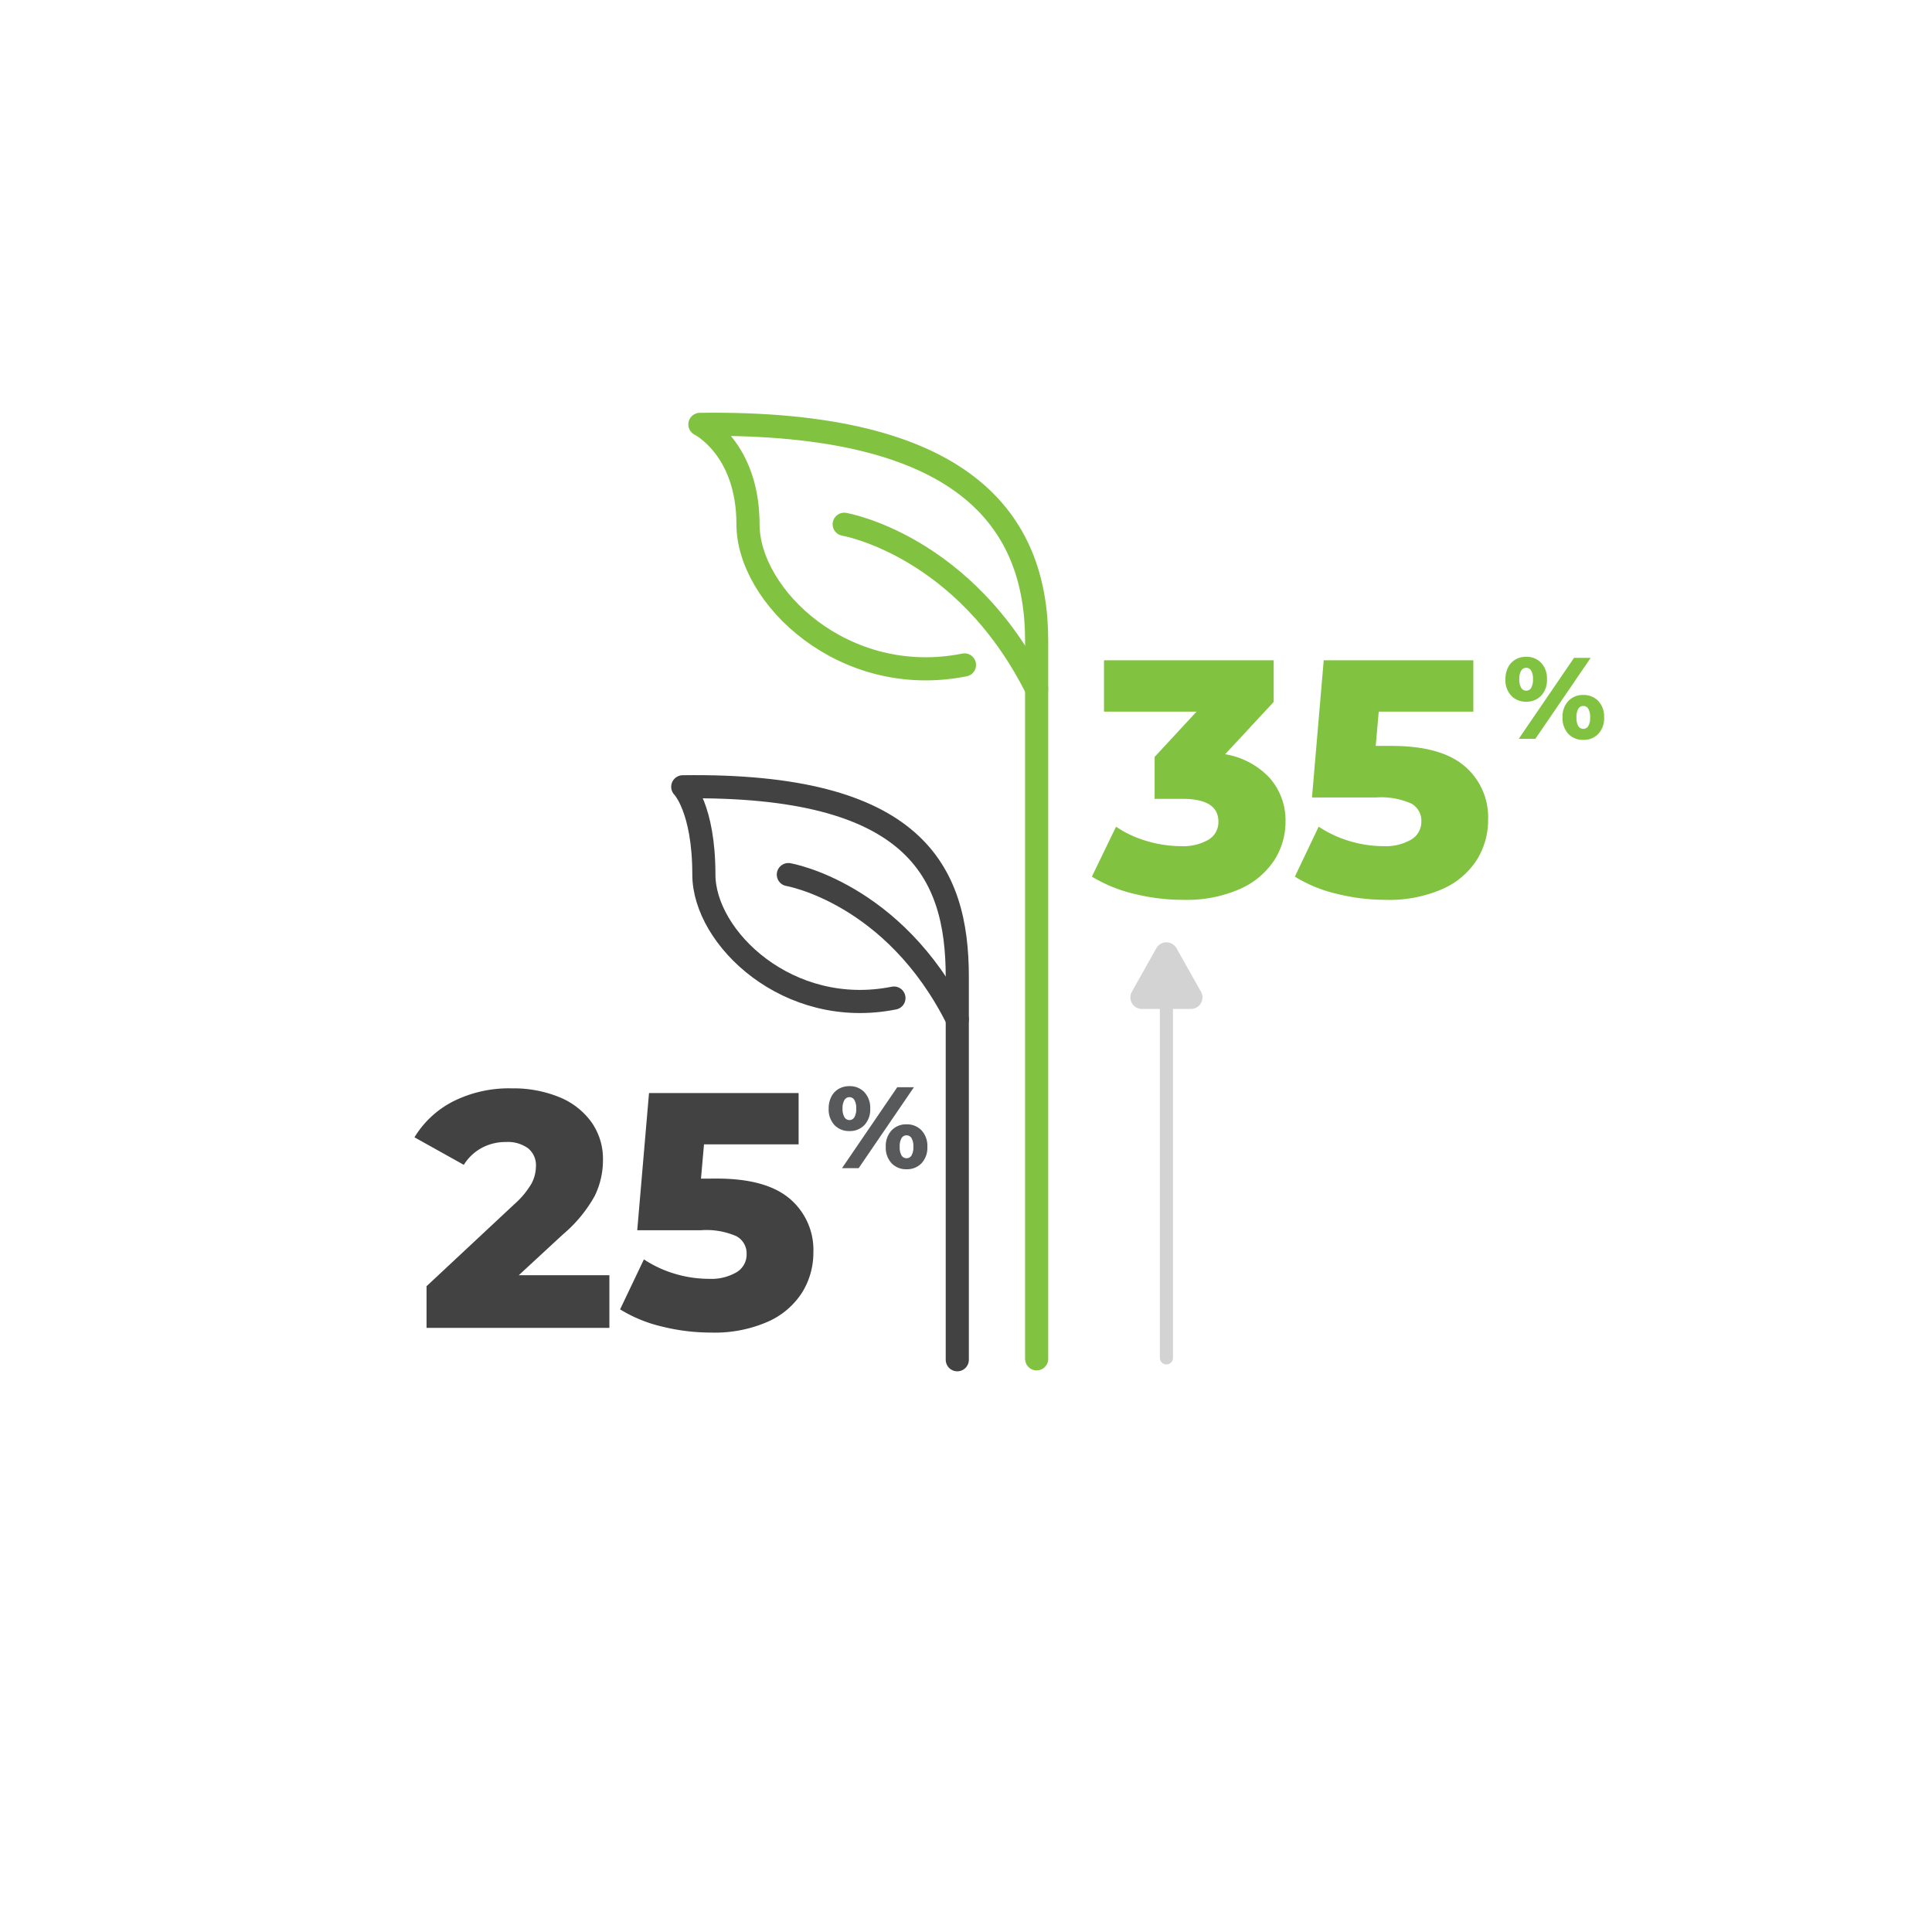
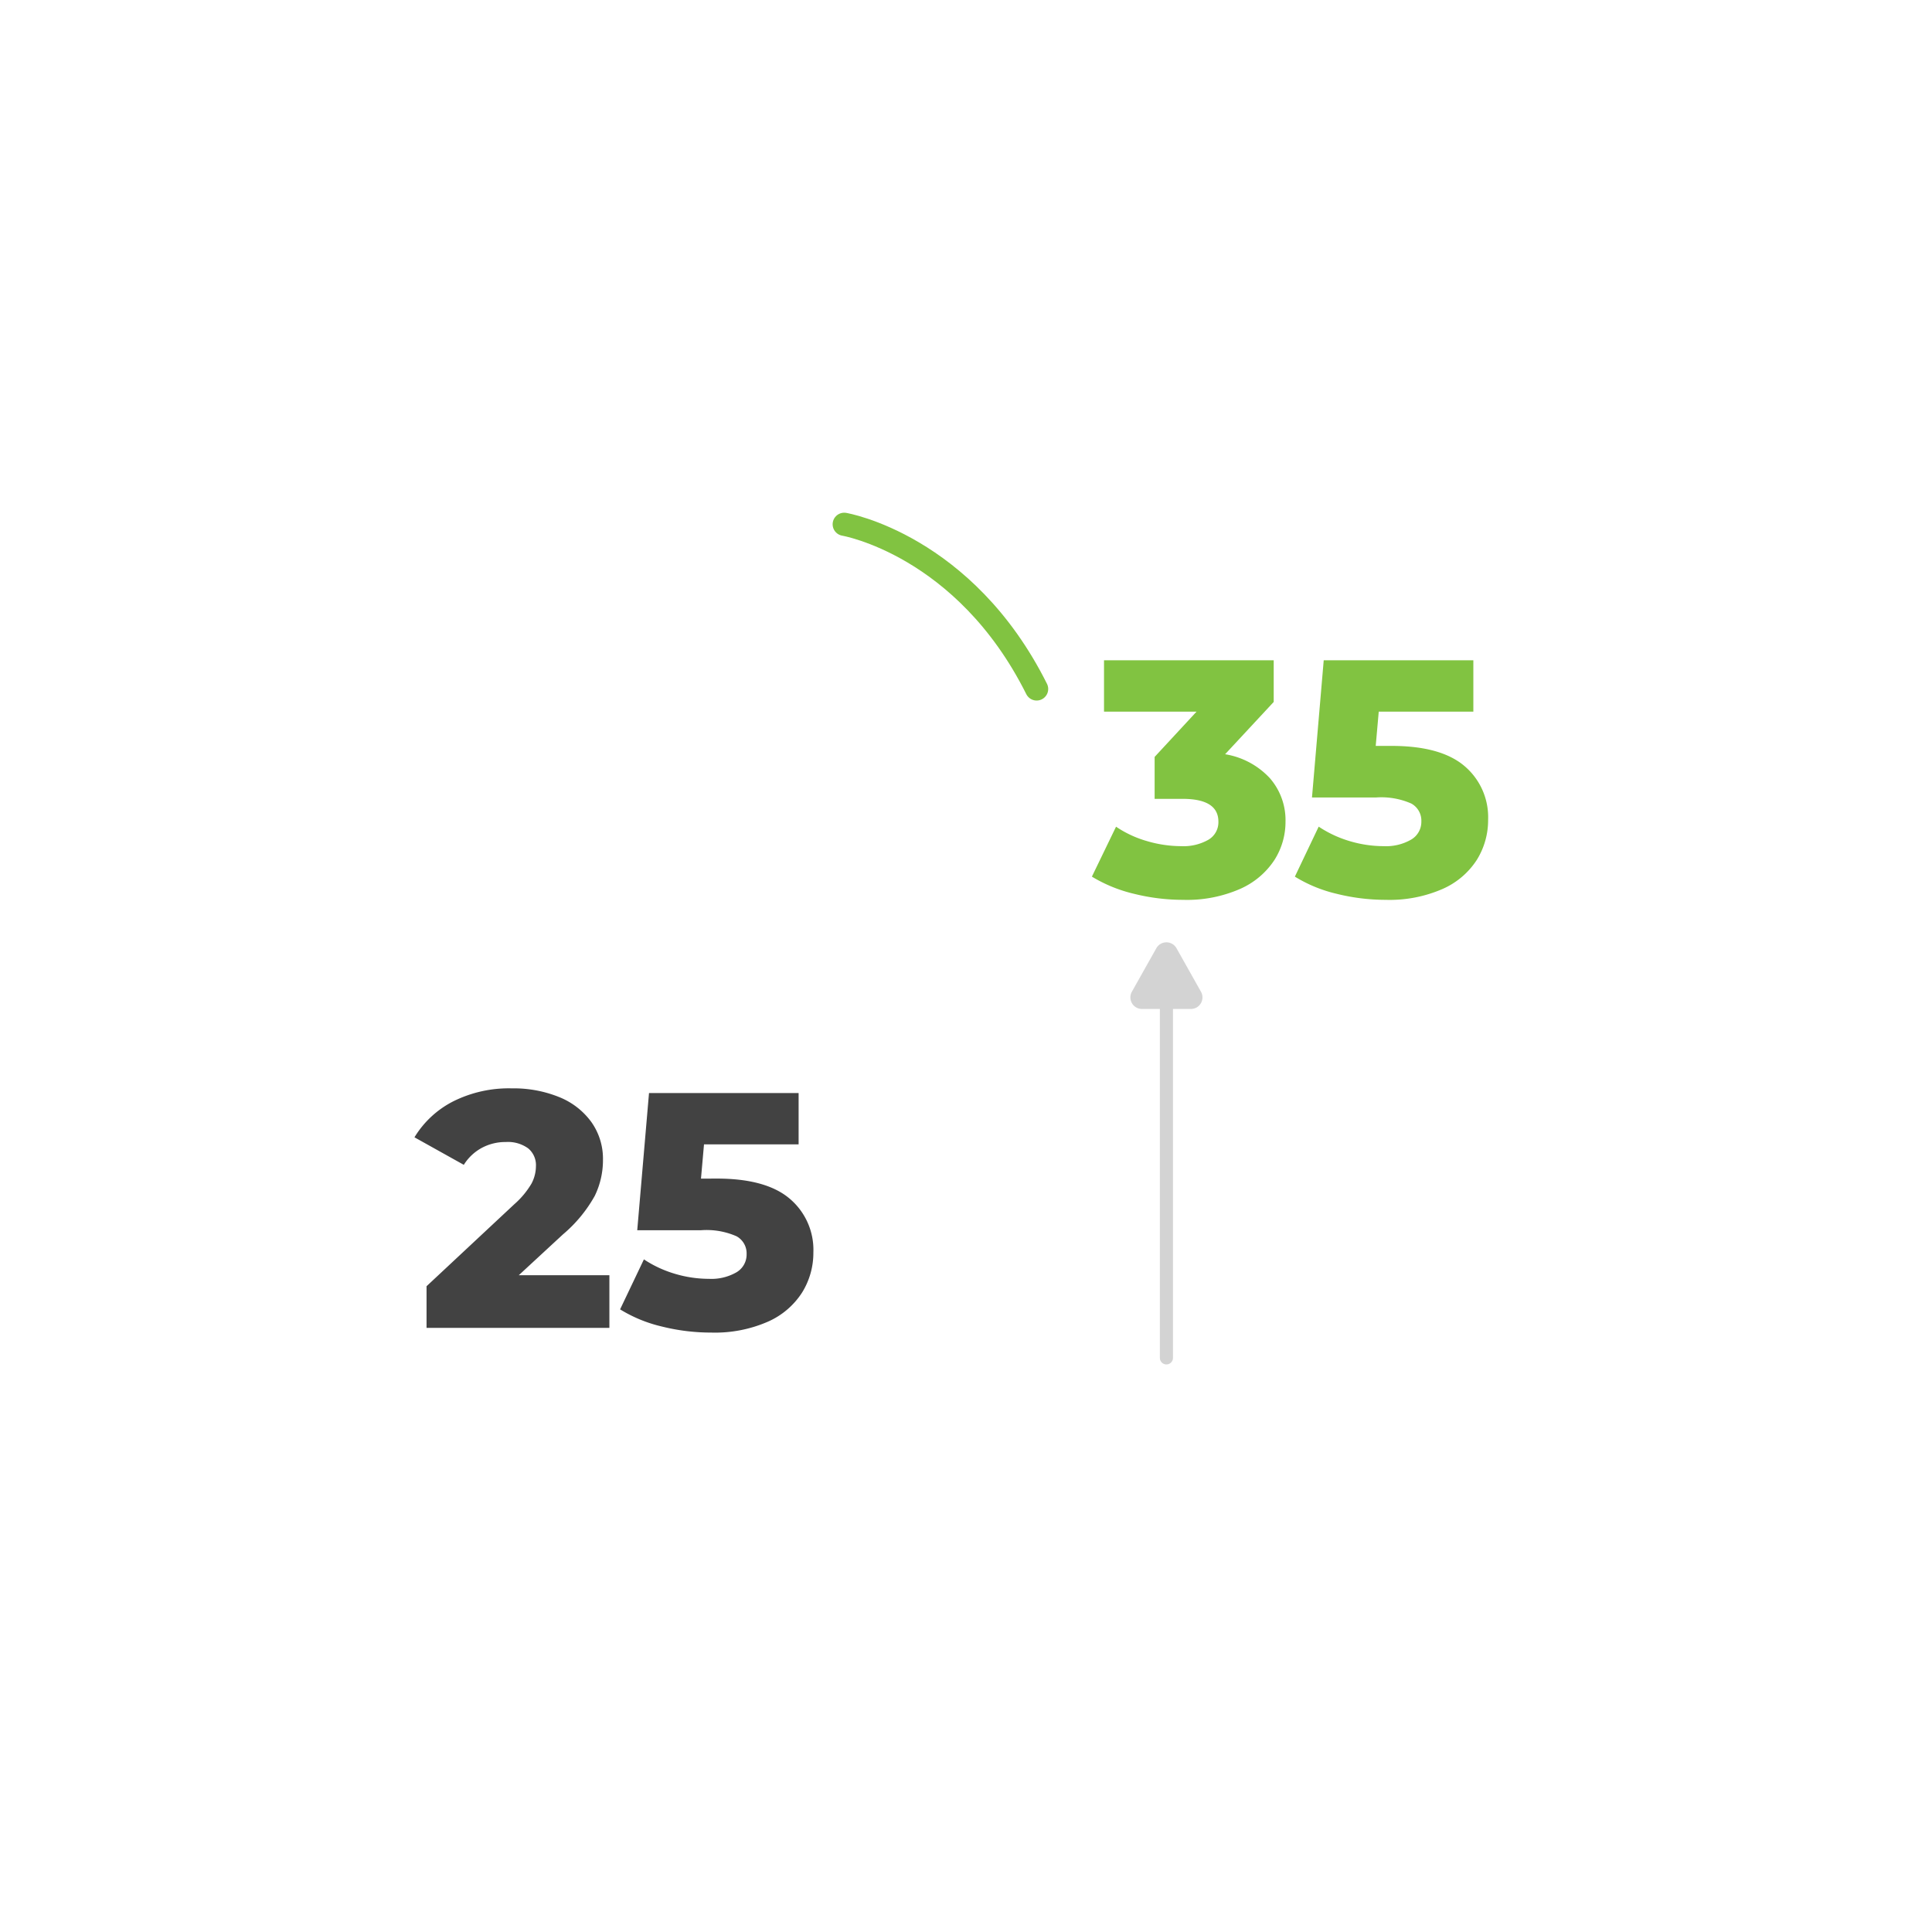
<svg xmlns="http://www.w3.org/2000/svg" width="167" height="167" viewBox="0 0 167 167">
  <defs>
    <filter id="Ellipse_202" x="0" y="0" width="167" height="167" filterUnits="userSpaceOnUse">
      <feOffset dy="3" input="SourceAlpha" />
      <feGaussianBlur stdDeviation="3" result="blur" />
      <feFlood flood-opacity="0.161" />
      <feComposite operator="in" in2="blur" />
      <feComposite in="SourceGraphic" />
    </filter>
  </defs>
  <g id="Group_2884" data-name="Group 2884" transform="translate(-238 -3968)">
    <g transform="matrix(1, 0, 0, 1, 238, 3968)" filter="url(#Ellipse_202)">
      <circle id="Ellipse_202-2" data-name="Ellipse 202" cx="74.5" cy="74.5" r="74.5" transform="translate(9 6)" fill="#fff" />
    </g>
    <g id="Group_2522" data-name="Group 2522">
      <path id="Path_10947" data-name="Path 10947" d="M16.675-4.553V0H.87V-3.6l7.6-7.1a7.261,7.261,0,0,0,1.479-1.784,3.258,3.258,0,0,0,.377-1.493,1.884,1.884,0,0,0-.667-1.537,2.984,2.984,0,0,0-1.943-.551,4.3,4.3,0,0,0-2.074.508,4.163,4.163,0,0,0-1.551,1.464L-.174-16.472a8.342,8.342,0,0,1,3.335-3.1,10.742,10.742,0,0,1,5.075-1.131,10.462,10.462,0,0,1,4.1.754,6.356,6.356,0,0,1,2.784,2.161,5.484,5.484,0,0,1,1,3.263,7.05,7.05,0,0,1-.711,3.117,11.948,11.948,0,0,1-2.74,3.32L8.845-4.553Zm9.28-8.352q4.263,0,6.308,1.74a5.786,5.786,0,0,1,2.044,4.64,6.492,6.492,0,0,1-.972,3.465A6.735,6.735,0,0,1,30.378-.536a11.43,11.43,0,0,1-4.915.942,17.568,17.568,0,0,1-4.249-.522A12.172,12.172,0,0,1,17.6-1.6l2.059-4.321a9.87,9.87,0,0,0,2.682,1.247,10.29,10.29,0,0,0,2.944.435A4.341,4.341,0,0,0,27.652-4.8a1.778,1.778,0,0,0,.884-1.581,1.685,1.685,0,0,0-.87-1.537,6.431,6.431,0,0,0-3.074-.522h-5.51L20.1-20.3H33.031v4.437H24.853L24.592-12.9Z" transform="translate(274 4082.78)" fill="#424242" />
-       <path id="Path_10948" data-name="Path 10948" d="M2.01-3.21A1.71,1.71,0,0,1,.72-3.73a1.963,1.963,0,0,1-.5-1.42A2.193,2.193,0,0,1,.45-6.18a1.636,1.636,0,0,1,.635-.675A1.809,1.809,0,0,1,2.01-7.09a1.714,1.714,0,0,1,1.3.525,1.967,1.967,0,0,1,.5,1.415,1.963,1.963,0,0,1-.5,1.42A1.722,1.722,0,0,1,2.01-3.21ZM6.15-7H7.59L2.81,0H1.37ZM2.01-4.16a.493.493,0,0,0,.43-.24,1.378,1.378,0,0,0,.16-.75,1.378,1.378,0,0,0-.16-.75.493.493,0,0,0-.43-.24.5.5,0,0,0-.425.245,1.348,1.348,0,0,0-.165.745,1.348,1.348,0,0,0,.165.745A.5.5,0,0,0,2.01-4.16ZM6.95.09A1.706,1.706,0,0,1,5.655-.43a1.975,1.975,0,0,1-.5-1.42,1.967,1.967,0,0,1,.5-1.415A1.7,1.7,0,0,1,6.95-3.79a1.714,1.714,0,0,1,1.3.525,1.967,1.967,0,0,1,.5,1.415,1.963,1.963,0,0,1-.5,1.42A1.722,1.722,0,0,1,6.95.09Zm0-.95a.493.493,0,0,0,.43-.24,1.378,1.378,0,0,0,.16-.75,1.378,1.378,0,0,0-.16-.75.493.493,0,0,0-.43-.24.493.493,0,0,0-.43.24,1.378,1.378,0,0,0-.16.75,1.378,1.378,0,0,0,.16.75A.493.493,0,0,0,6.95-.86Z" transform="translate(309.41 4068.977)" fill="#58595b" />
      <g id="Group_2520" data-name="Group 2520" transform="translate(297.017 4004.675)">
-         <path id="Path_8176" data-name="Path 8176" d="M863.872,1757.244c-10.4,2.079-18.713-5.92-18.713-12.158,0-6.575-4.158-8.635-4.158-8.635,22.872-.318,29.11,8.317,29.11,18.714v62.059" transform="translate(-839.52 -1736.442)" fill="none" stroke="#81c341" stroke-linecap="round" stroke-linejoin="round" stroke-width="2" />
        <path id="Path_8177" data-name="Path 8177" d="M883,1765.543s10.4,1.761,16.634,14.236" transform="translate(-869.045 -1756.9)" fill="none" stroke="#81c341" stroke-linecap="round" stroke-linejoin="round" stroke-width="2" />
-         <path id="Path_8178" data-name="Path 8178" d="M978.254,1782.712c-9.127,1.825-16.429-5.2-16.429-10.673,0-5.773-1.825-7.589-1.825-7.589,20.08-.28,23.73,7.309,23.73,16.437v33.089" transform="translate(-960 -1733.115)" fill="none" stroke="#424242" stroke-linecap="round" stroke-linejoin="round" stroke-width="2" />
-         <path id="Path_8179" data-name="Path 8179" d="M960,1793.572s9.127,1.546,14.6,12.5" transform="translate(-950.873 -1754.648)" fill="none" stroke="#424242" stroke-linecap="round" stroke-linejoin="round" stroke-width="2" />
      </g>
      <path id="Path_10945" data-name="Path 10945" d="M11.4-12.18a6.755,6.755,0,0,1,3.871,2.073,5.528,5.528,0,0,1,1.349,3.756,6.124,6.124,0,0,1-.972,3.335,6.846,6.846,0,0,1-2.958,2.48A11.43,11.43,0,0,1,7.772.406,17.568,17.568,0,0,1,3.523-.116,12.58,12.58,0,0,1-.116-1.6L1.972-5.916A9.36,9.36,0,0,0,4.655-4.669,10.491,10.491,0,0,0,7.6-4.234a4.354,4.354,0,0,0,2.349-.551,1.751,1.751,0,0,0,.87-1.566q0-1.972-3.1-1.972H5.307v-3.625l3.625-3.915h-8V-20.3H15.6v3.6ZM25.781-12.9q4.263,0,6.308,1.74a5.786,5.786,0,0,1,2.044,4.64,6.492,6.492,0,0,1-.972,3.465A6.735,6.735,0,0,1,30.2-.536a11.43,11.43,0,0,1-4.915.942A17.568,17.568,0,0,1,21.04-.116,12.172,12.172,0,0,1,17.429-1.6l2.059-4.321A9.87,9.87,0,0,0,22.17-4.669a10.29,10.29,0,0,0,2.944.435A4.341,4.341,0,0,0,27.478-4.8a1.778,1.778,0,0,0,.884-1.581,1.685,1.685,0,0,0-.87-1.537,6.431,6.431,0,0,0-3.074-.522h-5.51L19.923-20.3H32.857v4.437H24.679L24.418-12.9Z" transform="translate(332.498 4045.375)" fill="#81c341" />
-       <path id="Path_10946" data-name="Path 10946" d="M2.01-3.21A1.71,1.71,0,0,1,.72-3.73a1.963,1.963,0,0,1-.5-1.42A2.193,2.193,0,0,1,.45-6.18a1.636,1.636,0,0,1,.635-.675A1.809,1.809,0,0,1,2.01-7.09a1.714,1.714,0,0,1,1.3.525,1.967,1.967,0,0,1,.5,1.415,1.963,1.963,0,0,1-.5,1.42A1.722,1.722,0,0,1,2.01-3.21ZM6.15-7H7.59L2.81,0H1.37ZM2.01-4.16a.493.493,0,0,0,.43-.24,1.378,1.378,0,0,0,.16-.75,1.378,1.378,0,0,0-.16-.75.493.493,0,0,0-.43-.24.5.5,0,0,0-.425.245,1.348,1.348,0,0,0-.165.745,1.348,1.348,0,0,0,.165.745A.5.5,0,0,0,2.01-4.16ZM6.95.09A1.706,1.706,0,0,1,5.655-.43a1.975,1.975,0,0,1-.5-1.42,1.967,1.967,0,0,1,.5-1.415A1.7,1.7,0,0,1,6.95-3.79a1.714,1.714,0,0,1,1.3.525,1.967,1.967,0,0,1,.5,1.415,1.963,1.963,0,0,1-.5,1.42A1.722,1.722,0,0,1,6.95.09Zm0-.95a.493.493,0,0,0,.43-.24,1.378,1.378,0,0,0,.16-.75,1.378,1.378,0,0,0-.16-.75.493.493,0,0,0-.43-.24.493.493,0,0,0-.43.24,1.378,1.378,0,0,0-.16.75,1.378,1.378,0,0,0,.16.75A.493.493,0,0,0,6.95-.86Z" transform="translate(367.908 4031.863)" fill="#81c341" />
      <g id="Group_2521" data-name="Group 2521" transform="translate(0 1.223)">
        <path id="Path_8498" data-name="Path 8498" d="M.566-10a.566.566,0,0,1,.566.566V24.13A.566.566,0,1,1,0,24.13V-9.434A.566.566,0,0,1,.566-10Z" transform="translate(338.258 4060.021)" fill="#d3d3d3" />
        <path id="Polygon_11" data-name="Polygon 11" d="M2.952,1.549a1,1,0,0,1,1.743,0L6.809,5.306A1,1,0,0,1,5.937,6.8H1.71a1,1,0,0,1-.872-1.49Z" transform="translate(335 4047.191)" fill="#d3d3d3" />
      </g>
    </g>
  </g>
</svg>